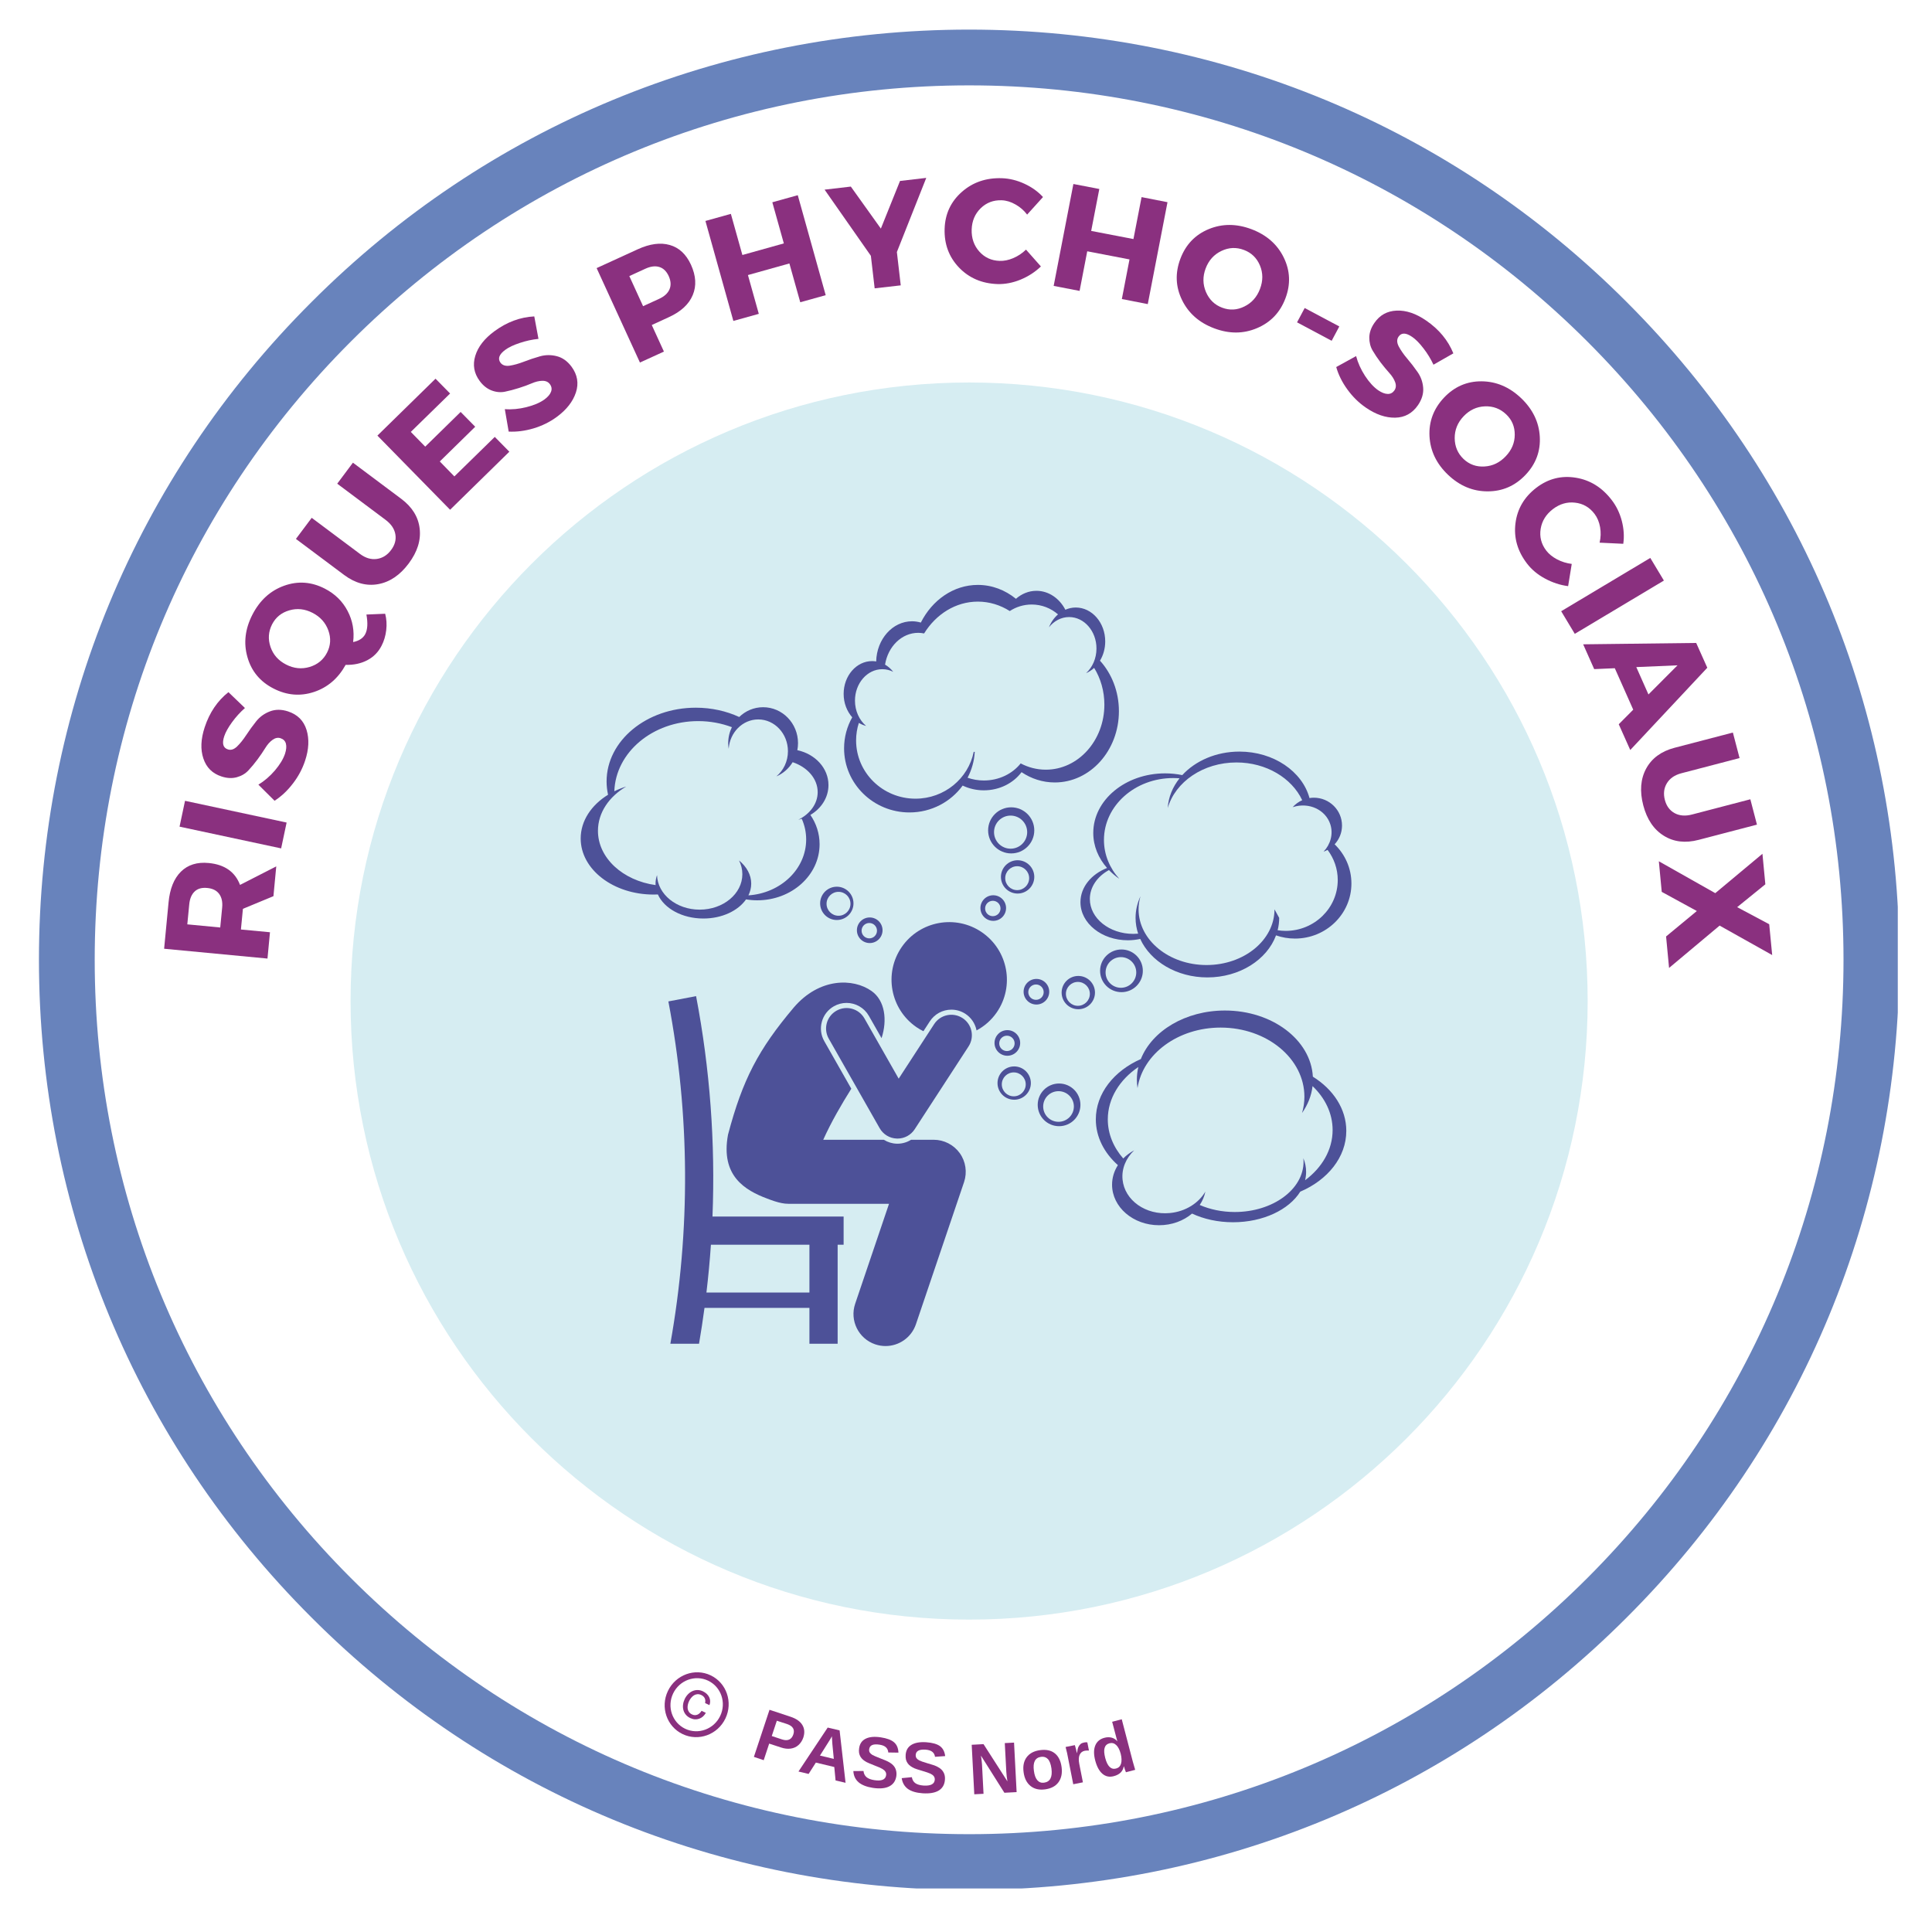
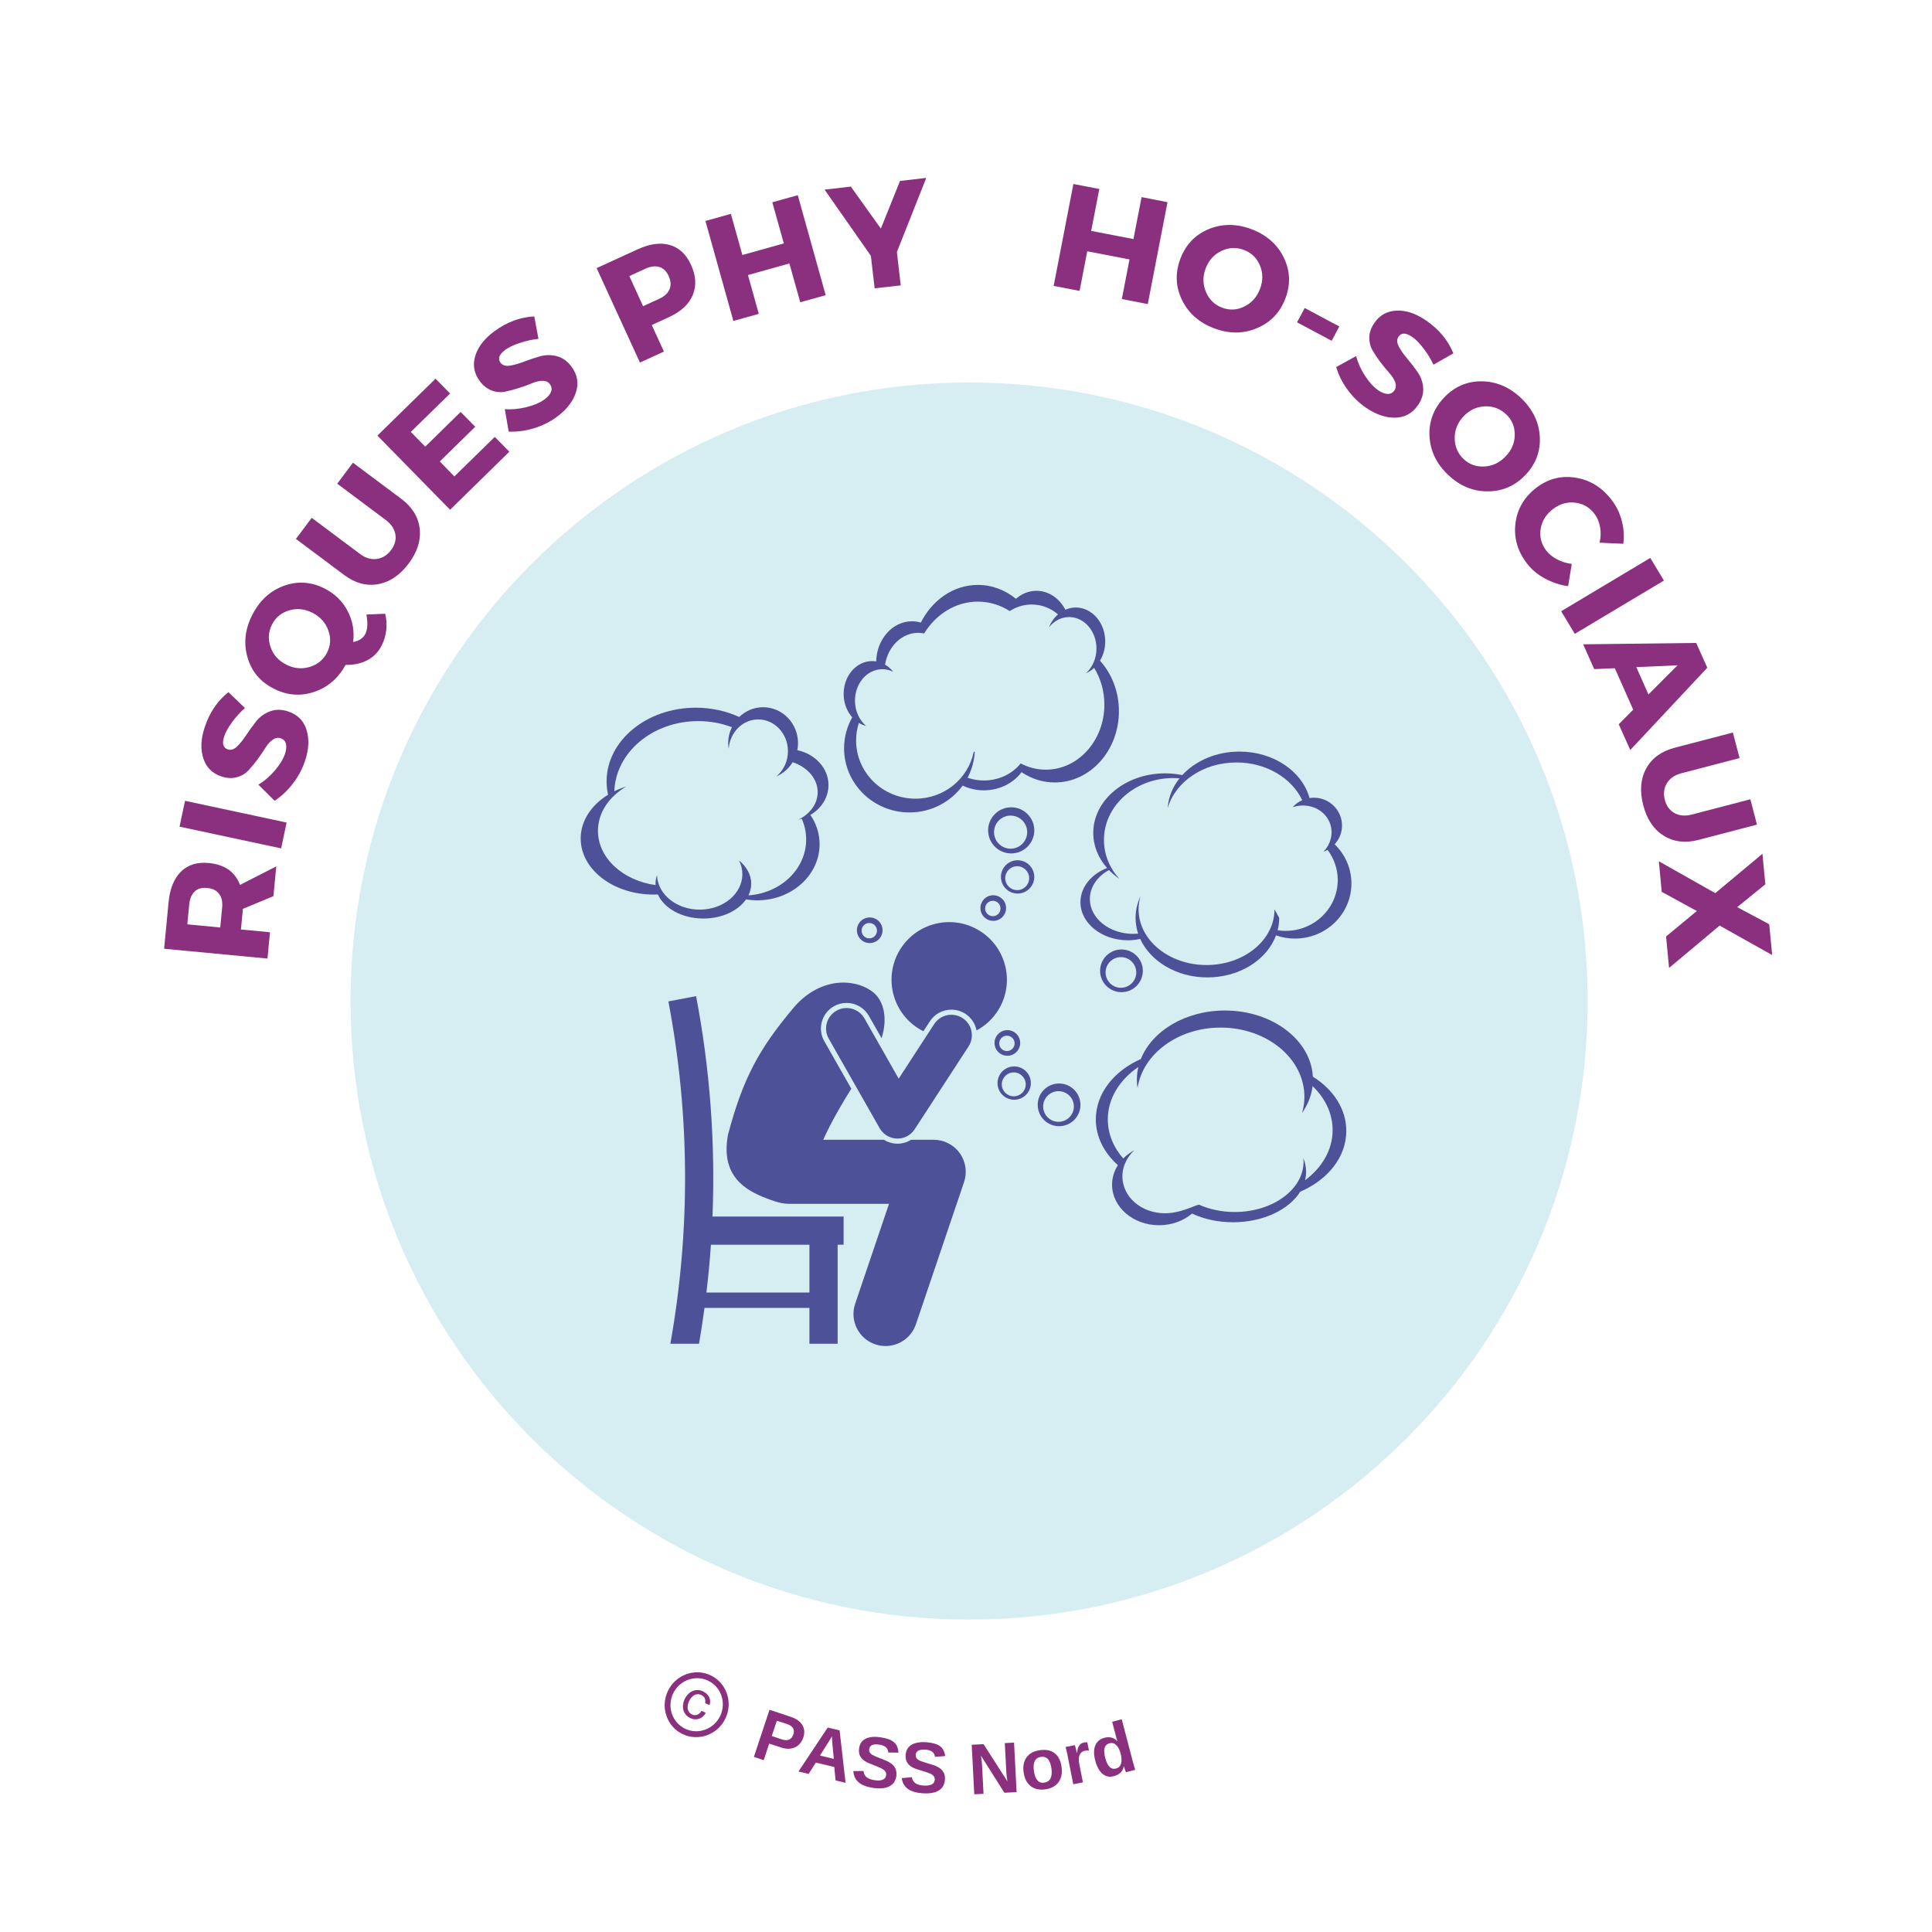
<svg xmlns="http://www.w3.org/2000/svg" width="500" zoomAndPan="magnify" viewBox="0 0 375 375" height="500" preserveAspectRatio="xMidYMid meet" version="1.0">
  <defs>
    <g />
    <clipPath id="04ef5240d4">
      <path d="M 7.559 5.746 L 369 5.746 L 369 367 L 7.559 367 Z M 7.559 5.746 " clip-rule="nonzero" />
    </clipPath>
    <clipPath id="c3583ecee5">
-       <path d="M 188.105 366.836 C 139.902 366.836 94.512 348.074 60.453 313.941 C 26.32 279.883 7.559 234.492 7.559 186.289 C 7.559 138.086 26.32 92.699 60.453 58.641 C 94.512 24.508 139.902 5.746 188.105 5.746 C 236.309 5.746 281.695 24.508 315.758 58.641 C 349.887 92.77 368.648 138.086 368.648 186.289 C 368.648 234.492 349.887 279.883 315.758 313.941 C 281.695 348.074 236.309 366.836 188.105 366.836 M 188.105 16.57 C 142.789 16.57 100.141 34.25 68.102 66.289 C 36.062 98.328 18.383 140.973 18.383 186.289 C 18.383 231.605 36.062 274.254 68.102 306.293 C 100.141 338.332 142.789 356.012 188.105 356.012 C 233.422 356.012 276.066 338.332 308.105 306.293 C 340.145 274.254 357.824 231.605 357.824 186.289 C 357.824 140.973 340.145 98.328 308.105 66.289 C 276.066 34.25 233.422 16.57 188.105 16.57 " clip-rule="nonzero" />
-     </clipPath>
+       </clipPath>
    <clipPath id="00f92f1df7">
      <path d="M 68.043 74.242 L 308.164 74.242 L 308.164 314.363 L 68.043 314.363 Z M 68.043 74.242 " clip-rule="nonzero" />
    </clipPath>
    <clipPath id="6086c8bbf0">
      <path d="M 188.105 74.242 C 121.797 74.242 68.043 127.996 68.043 194.305 C 68.043 260.613 121.797 314.363 188.105 314.363 C 254.414 314.363 308.164 260.613 308.164 194.305 C 308.164 127.996 254.414 74.242 188.105 74.242 " clip-rule="nonzero" />
    </clipPath>
    <clipPath id="ec1b9ff2b4">
      <path d="M 129 324 L 142 324 L 142 338 L 129 338 Z M 129 324 " clip-rule="nonzero" />
    </clipPath>
    <clipPath id="13d09f9e26">
      <path d="M 132.629 321.961 L 144.133 327.461 L 137.988 340.316 L 126.484 334.816 Z M 132.629 321.961 " clip-rule="nonzero" />
    </clipPath>
    <clipPath id="c7a680be84">
      <path d="M 132.629 321.961 L 144.133 327.461 L 137.988 340.316 L 126.484 334.816 Z M 132.629 321.961 " clip-rule="nonzero" />
    </clipPath>
    <clipPath id="7310ec2c55">
      <path d="M 132.629 321.961 L 144.133 327.461 L 137.988 340.316 L 126.484 334.816 Z M 132.629 321.961 " clip-rule="nonzero" />
    </clipPath>
    <clipPath id="0d301ceff6">
      <path d="M 141 190 L 188 190 L 188 261.281 L 141 261.281 Z M 141 190 " clip-rule="nonzero" />
    </clipPath>
    <clipPath id="4d0db4cf96">
      <path d="M 163 113.531 L 218 113.531 L 218 158 L 163 158 Z M 163 113.531 " clip-rule="nonzero" />
    </clipPath>
    <clipPath id="9d2780c11f">
      <path d="M 209 145 L 262.5 145 L 262.5 190 L 209 190 Z M 209 145 " clip-rule="nonzero" />
    </clipPath>
    <clipPath id="0ddddf92dc">
      <path d="M 112.5 137 L 161 137 L 161 179 L 112.5 179 Z M 112.5 137 " clip-rule="nonzero" />
    </clipPath>
  </defs>
  <rect x="-37.5" width="450" fill="#ffffff" y="-37.5" height="450" fill-opacity="1" />
  <rect x="-37.5" width="450" fill="#ffffff" y="-37.5" height="450" fill-opacity="1" />
  <g clip-path="url(#04ef5240d4)">
    <g clip-path="url(#c3583ecee5)">
      <path fill="#6883bc" d="M 7.559 5.746 L 368.359 5.746 L 368.359 366.547 L 7.559 366.547 Z M 7.559 5.746 " fill-opacity="1" fill-rule="nonzero" />
    </g>
  </g>
  <g clip-path="url(#00f92f1df7)">
    <g clip-path="url(#6086c8bbf0)">
      <path fill="#d6edf2" d="M 68.043 74.242 L 308.164 74.242 L 308.164 314.363 L 68.043 314.363 Z M 68.043 74.242 " fill-opacity="1" fill-rule="nonzero" />
    </g>
  </g>
  <g clip-path="url(#ec1b9ff2b4)">
    <g clip-path="url(#13d09f9e26)">
      <g clip-path="url(#c7a680be84)">
        <g clip-path="url(#7310ec2c55)">
          <path fill="#8a307f" d="M 132.496 336.586 C 129.414 335.113 128.133 331.363 129.641 328.219 C 131.145 325.07 134.863 323.711 137.945 325.184 C 141.027 326.656 142.309 330.406 140.805 333.555 C 139.301 336.703 135.578 338.059 132.496 336.586 Z M 132.992 335.551 C 135.512 336.754 138.559 335.645 139.789 333.07 C 141.02 330.492 139.973 327.426 137.449 326.219 C 134.93 325.016 131.883 326.125 130.652 328.703 C 129.422 331.277 130.469 334.344 132.992 335.551 Z M 136.859 330.562 C 136.895 330.402 136.906 330.246 136.902 330.098 C 136.895 329.945 136.863 329.805 136.805 329.664 C 136.746 329.531 136.664 329.41 136.551 329.297 C 136.441 329.184 136.301 329.086 136.121 329 C 135.867 328.879 135.617 328.824 135.379 328.844 C 135.141 328.859 134.922 328.926 134.715 329.047 C 134.516 329.172 134.332 329.328 134.168 329.531 C 134 329.73 133.859 329.945 133.75 330.184 C 133.637 330.418 133.555 330.664 133.504 330.918 C 133.453 331.172 133.445 331.41 133.473 331.645 C 133.508 331.883 133.594 332.098 133.73 332.293 C 133.867 332.488 134.062 332.648 134.32 332.77 C 134.512 332.859 134.695 332.91 134.871 332.91 C 135.047 332.91 135.215 332.879 135.379 332.812 C 135.539 332.746 135.684 332.645 135.816 332.516 C 135.953 332.387 136.07 332.238 136.176 332.066 L 137.004 332.461 C 136.844 332.75 136.652 332.988 136.43 333.184 C 136.207 333.375 135.961 333.52 135.695 333.609 C 135.43 333.703 135.152 333.738 134.859 333.719 C 134.57 333.699 134.277 333.617 133.984 333.477 C 133.621 333.305 133.332 333.082 133.109 332.809 C 132.883 332.535 132.73 332.23 132.645 331.902 C 132.559 331.57 132.535 331.223 132.582 330.855 C 132.625 330.492 132.734 330.133 132.902 329.777 C 133.07 329.426 133.281 329.121 133.539 328.855 C 133.793 328.59 134.078 328.391 134.391 328.25 C 134.699 328.109 135.035 328.035 135.387 328.035 C 135.742 328.035 136.102 328.121 136.461 328.293 C 136.73 328.426 136.969 328.586 137.172 328.773 C 137.375 328.969 137.535 329.18 137.648 329.41 C 137.762 329.645 137.824 329.891 137.84 330.152 C 137.852 330.414 137.809 330.688 137.707 330.965 Z M 136.859 330.562 " fill-opacity="1" fill-rule="nonzero" />
        </g>
      </g>
    </g>
  </g>
  <path fill="#4d5198" d="M 135.109 193.348 C 133.316 193.691 131.523 194.031 129.73 194.375 C 133.926 216.32 134.043 238.84 130.117 260.824 L 135.68 260.824 C 136.078 258.508 136.426 256.188 136.742 253.863 L 157.109 253.863 L 157.109 260.824 L 162.586 260.824 L 162.586 241.602 L 163.746 241.602 L 163.746 236.133 L 138.293 236.133 C 138.863 221.828 137.809 207.473 135.109 193.348 Z M 157.109 241.602 L 157.109 250.883 L 137.117 250.883 C 137.488 247.793 137.777 244.699 137.988 241.602 Z M 157.109 241.602 " fill-opacity="1" fill-rule="nonzero" />
  <path fill="#4d5198" d="M 184.664 195.973 C 185.625 195.973 186.562 196.25 187.371 196.773 C 188.484 197.5 189.25 198.613 189.527 199.91 C 189.535 199.941 189.539 199.977 189.543 200.008 C 191.062 199.191 192.418 198.023 193.465 196.508 C 196.973 191.422 195.684 184.457 190.59 180.957 C 185.5 177.453 178.527 178.738 175.02 183.824 C 171.512 188.91 172.797 195.871 177.891 199.375 C 178.324 199.676 178.777 199.926 179.234 200.156 L 180.484 198.234 C 181.406 196.82 182.969 195.973 184.664 195.973 Z M 184.664 195.973 " fill-opacity="1" fill-rule="nonzero" />
  <g clip-path="url(#0d301ceff6)">
    <path fill="#4d5198" d="M 154.043 195.59 C 147.219 203.688 144.152 209.496 141.305 220.246 C 139.824 228.266 144.637 231.035 148.906 232.648 C 149.977 233.051 150.91 233.375 151.742 233.523 C 152.156 233.609 152.582 233.656 153.023 233.656 L 172.559 233.656 L 165.988 253.059 C 164.887 256.309 166.633 259.836 169.887 260.938 C 170.551 261.16 171.223 261.266 171.883 261.266 C 174.477 261.266 176.898 259.633 177.777 257.043 L 187.125 229.434 C 187.762 227.543 187.449 225.438 186.285 223.82 C 185.121 222.199 183.227 221.227 181.23 221.227 L 176.84 221.227 C 176.062 221.715 175.156 221.992 174.203 221.992 C 174.148 221.992 174.094 221.988 174.035 221.988 C 173.137 221.961 172.289 221.691 171.555 221.227 L 159.789 221.227 C 161.355 217.75 163.316 214.383 165.238 211.32 L 159.992 202.09 C 159.336 200.938 159.168 199.598 159.523 198.316 C 159.875 197.035 160.707 195.969 161.863 195.312 C 162.613 194.887 163.461 194.664 164.316 194.664 C 166.105 194.664 167.766 195.629 168.648 197.18 L 171.109 201.504 C 172.254 198.004 171.785 194.215 169.184 192.367 C 165.617 189.832 159.039 189.727 154.043 195.59 Z M 154.043 195.59 " fill-opacity="1" fill-rule="nonzero" />
  </g>
  <path fill="#4d5198" d="M 162.355 196.18 C 160.441 197.262 159.773 199.691 160.859 201.602 L 170.742 218.984 C 171.434 220.195 172.691 220.953 174.086 220.992 C 174.125 220.996 174.164 220.996 174.203 220.996 C 175.555 220.996 176.805 220.32 177.543 219.184 L 187.996 203.109 C 189.195 201.266 188.672 198.805 186.828 197.609 C 184.98 196.41 182.516 196.934 181.32 198.777 L 174.434 209.367 L 167.785 197.672 C 166.699 195.762 164.266 195.094 162.355 196.18 Z M 162.355 196.18 " fill-opacity="1" fill-rule="nonzero" />
  <path fill="#4d5198" d="M 190.301 176.254 C 190.301 177.625 191.414 178.738 192.789 178.738 C 194.164 178.738 195.277 177.625 195.277 176.254 C 195.277 174.883 194.164 173.77 192.789 173.77 C 191.414 173.77 190.301 174.883 190.301 176.254 Z M 192.707 174.844 C 193.531 174.844 194.199 175.512 194.199 176.336 C 194.199 177.16 193.531 177.828 192.707 177.828 C 191.883 177.828 191.211 177.16 191.211 176.336 C 191.211 175.512 191.883 174.844 192.707 174.844 Z M 192.707 174.844 " fill-opacity="1" fill-rule="nonzero" />
  <path fill="#4d5198" d="M 200.754 170.207 C 200.754 168.422 199.305 166.973 197.516 166.973 C 195.73 166.973 194.281 168.422 194.281 170.207 C 194.281 171.988 195.73 173.438 197.516 173.438 C 199.305 173.438 200.754 171.988 200.754 170.207 Z M 195.113 170.453 C 195.113 169.172 196.152 168.133 197.434 168.133 C 198.719 168.133 199.758 169.172 199.758 170.453 C 199.758 171.734 198.719 172.773 197.434 172.773 C 196.152 172.773 195.113 171.734 195.113 170.453 Z M 195.113 170.453 " fill-opacity="1" fill-rule="nonzero" />
-   <path fill="#4d5198" d="M 159.188 175.344 C 159.188 177.125 160.637 178.574 162.426 178.574 C 164.211 178.574 165.66 177.125 165.66 175.344 C 165.66 173.559 164.211 172.109 162.426 172.109 C 160.637 172.109 159.188 173.559 159.188 175.344 Z M 162.758 173.105 C 164.039 173.105 165.078 174.145 165.078 175.426 C 165.078 176.707 164.039 177.746 162.758 177.746 C 161.473 177.746 160.434 176.707 160.434 175.426 C 160.434 174.145 161.473 173.105 162.758 173.105 Z M 162.758 173.105 " fill-opacity="1" fill-rule="nonzero" />
-   <path fill="#4d5198" d="M 212.535 192.66 C 212.535 190.875 211.086 189.43 209.297 189.43 C 207.512 189.43 206.062 190.875 206.062 192.66 C 206.062 194.445 207.512 195.891 209.297 195.891 C 211.086 195.891 212.535 194.445 212.535 192.66 Z M 206.891 192.906 C 206.891 191.629 207.934 190.59 209.215 190.59 C 210.496 190.59 211.539 191.629 211.539 192.906 C 211.539 194.188 210.496 195.227 209.215 195.227 C 207.934 195.227 206.891 194.188 206.891 192.906 Z M 206.891 192.906 " fill-opacity="1" fill-rule="nonzero" />
  <path fill="#4d5198" d="M 200.09 210.227 C 200.09 208.441 198.641 206.992 196.855 206.992 C 195.066 206.992 193.617 208.441 193.617 210.227 C 193.617 212.008 195.066 213.457 196.855 213.457 C 198.641 213.457 200.09 212.008 200.09 210.227 Z M 194.449 210.473 C 194.449 209.191 195.488 208.152 196.77 208.152 C 198.055 208.152 199.094 209.191 199.094 210.473 C 199.094 211.754 198.055 212.793 196.77 212.793 C 195.488 212.793 194.449 211.754 194.449 210.473 Z M 194.449 210.473 " fill-opacity="1" fill-rule="nonzero" />
  <path fill="#4d5198" d="M 221.824 188.434 C 221.824 186.148 219.969 184.293 217.676 184.293 C 215.387 184.293 213.527 186.148 213.527 188.434 C 213.527 190.723 215.387 192.578 217.676 192.578 C 219.969 192.578 221.824 190.723 221.824 188.434 Z M 214.594 188.754 C 214.594 187.109 215.926 185.777 217.57 185.777 C 219.215 185.777 220.547 187.109 220.547 188.754 C 220.547 190.395 219.215 191.727 217.57 191.727 C 215.926 191.727 214.594 190.395 214.594 188.754 Z M 214.594 188.754 " fill-opacity="1" fill-rule="nonzero" />
  <path fill="#4d5198" d="M 201.418 214.449 C 201.418 216.738 203.273 218.594 205.566 218.594 C 207.855 218.594 209.711 216.738 209.711 214.449 C 209.711 212.164 207.855 210.309 205.566 210.309 C 203.273 210.309 201.418 212.164 201.418 214.449 Z M 208.438 214.77 C 208.438 216.41 207.102 217.742 205.457 217.742 C 203.812 217.742 202.48 216.41 202.48 214.77 C 202.48 213.125 203.812 211.797 205.457 211.797 C 207.102 211.797 208.438 213.125 208.438 214.77 Z M 208.438 214.77 " fill-opacity="1" fill-rule="nonzero" />
  <path fill="#4d5198" d="M 196.273 156.699 C 193.797 156.699 191.793 158.703 191.793 161.176 C 191.793 163.645 193.797 165.648 196.273 165.648 C 198.746 165.648 200.754 163.645 200.754 161.176 C 200.754 158.703 198.746 156.699 196.273 156.699 Z M 196.156 164.73 C 194.383 164.73 192.941 163.293 192.941 161.52 C 192.941 159.742 194.383 158.305 196.156 158.305 C 197.934 158.305 199.375 159.742 199.375 161.52 C 199.375 163.293 197.934 164.73 196.156 164.73 Z M 196.156 164.73 " fill-opacity="1" fill-rule="nonzero" />
  <path fill="#4d5198" d="M 171.301 180.562 C 171.301 179.191 170.188 178.078 168.812 178.078 C 167.438 178.078 166.324 179.191 166.324 180.562 C 166.324 181.934 167.438 183.047 168.812 183.047 C 170.188 183.047 171.301 181.934 171.301 180.562 Z M 167.234 180.645 C 167.234 179.82 167.906 179.152 168.73 179.152 C 169.555 179.152 170.223 179.82 170.223 180.645 C 170.223 181.469 169.555 182.137 168.73 182.137 C 167.906 182.137 167.234 181.469 167.234 180.645 Z M 167.234 180.645 " fill-opacity="1" fill-rule="nonzero" />
-   <path fill="#4d5198" d="M 201.168 190.008 C 199.793 190.008 198.68 191.121 198.68 192.492 C 198.68 193.867 199.793 194.98 201.168 194.98 C 202.543 194.98 203.656 193.867 203.656 192.492 C 203.656 191.121 202.543 190.008 201.168 190.008 Z M 201.086 194.066 C 200.262 194.066 199.59 193.398 199.59 192.578 C 199.59 191.754 200.262 191.086 201.086 191.086 C 201.91 191.086 202.578 191.754 202.578 192.578 C 202.578 193.398 201.91 194.066 201.086 194.066 Z M 201.086 194.066 " fill-opacity="1" fill-rule="nonzero" />
  <path fill="#4d5198" d="M 193.035 202.438 C 193.035 203.809 194.152 204.922 195.527 204.922 C 196.902 204.922 198.016 203.809 198.016 202.438 C 198.016 201.062 196.902 199.949 195.527 199.949 C 194.152 199.949 193.035 201.062 193.035 202.438 Z M 195.441 201.027 C 196.27 201.027 196.938 201.695 196.938 202.52 C 196.938 203.344 196.27 204.012 195.441 204.012 C 194.617 204.012 193.949 203.344 193.949 202.52 C 193.949 201.695 194.617 201.027 195.441 201.027 Z M 195.441 201.027 " fill-opacity="1" fill-rule="nonzero" />
  <g clip-path="url(#4d0db4cf96)">
    <path fill="#4d5198" d="M 163.836 145.246 C 163.836 152.121 169.52 157.695 176.527 157.695 C 180.785 157.695 184.551 155.637 186.852 152.48 C 188.082 153.066 189.477 153.402 190.965 153.402 C 194.016 153.402 196.703 152 198.281 149.875 C 200.164 151.145 202.371 151.875 204.734 151.875 C 211.609 151.875 217.18 145.684 217.18 138.047 C 217.18 134.211 215.777 130.742 213.508 128.238 C 214.148 127.176 214.523 125.891 214.523 124.5 C 214.523 120.867 211.961 117.918 208.801 117.918 C 208.09 117.918 207.414 118.074 206.785 118.348 C 205.641 116.148 203.555 114.676 201.168 114.676 C 199.672 114.676 198.297 115.258 197.195 116.227 C 195.109 114.531 192.559 113.531 189.801 113.531 C 185.07 113.531 180.941 116.473 178.734 120.84 C 178.184 120.684 177.617 120.59 177.027 120.59 C 173.242 120.59 170.168 124.062 170.066 128.387 C 169.812 128.344 169.555 128.316 169.289 128.316 C 166.23 128.316 163.75 131.164 163.75 134.684 C 163.75 136.465 164.391 138.074 165.418 139.23 C 164.41 141.012 163.836 143.062 163.836 145.246 Z M 165.949 135.992 C 165.949 132.621 168.328 129.891 171.258 129.891 C 172.012 129.891 172.727 130.07 173.375 130.398 C 172.926 129.828 172.391 129.355 171.789 129.004 C 172.344 125.496 175.016 122.832 178.227 122.832 C 178.617 122.832 178.996 122.879 179.367 122.953 C 181.68 119.215 185.492 116.773 189.801 116.773 C 192.051 116.773 194.164 117.441 195.996 118.605 C 197.215 117.805 198.68 117.336 200.254 117.336 C 202.215 117.336 204 118.066 205.355 119.254 C 204.605 119.906 204 120.762 203.602 121.758 C 204.574 120.539 205.965 119.77 207.512 119.77 C 210.445 119.77 212.824 122.504 212.824 125.875 C 212.824 127.816 212.031 129.543 210.805 130.66 C 211.375 130.414 211.906 130.066 212.375 129.637 C 213.625 131.664 214.359 134.117 214.359 136.766 C 214.359 143.742 209.27 149.395 202.992 149.395 C 201.246 149.395 199.59 148.957 198.113 148.176 C 196.516 150.18 193.914 151.492 190.965 151.492 C 189.848 151.492 188.785 151.301 187.805 150.957 C 188.605 149.441 189.098 147.746 189.199 145.945 C 189.133 145.941 189.066 145.934 189 145.93 C 187.949 151.113 183.289 155.023 177.695 155.023 C 171.328 155.023 166.168 149.961 166.168 143.719 C 166.168 142.531 166.355 141.387 166.703 140.312 C 167.141 140.578 167.613 140.777 168.109 140.902 C 166.801 139.789 165.949 138.008 165.949 135.992 Z M 165.949 135.992 " fill-opacity="1" fill-rule="nonzero" />
  </g>
  <g clip-path="url(#9d2780c11f)">
    <path fill="#4d5198" d="M 212.203 161.668 C 212.203 164.215 213.195 166.566 214.879 168.477 C 211.82 169.68 209.715 172.195 209.715 175.113 C 209.715 179.195 213.836 182.508 218.922 182.508 C 219.75 182.508 220.551 182.41 221.316 182.246 C 223.309 186.609 228.391 189.715 234.352 189.715 C 240.625 189.715 245.926 186.281 247.676 181.555 C 248.828 181.957 250.066 182.176 251.359 182.176 C 257.406 182.176 262.309 177.391 262.309 171.488 C 262.309 168.512 261.062 165.816 259.051 163.879 C 259.938 162.918 260.484 161.645 260.484 160.238 C 260.484 157.254 258.035 154.832 255.012 154.832 C 254.723 154.832 254.445 154.863 254.172 154.902 C 252.773 149.742 247.219 145.883 240.574 145.883 C 236.047 145.883 232.027 147.676 229.48 150.449 C 228.41 150.23 227.293 150.109 226.141 150.109 C 218.441 150.109 212.203 155.285 212.203 161.668 Z M 247.379 176.5 C 247.379 182.473 241.473 187.312 234.188 187.312 C 226.902 187.312 220.996 182.473 220.996 176.5 C 220.996 175.629 221.125 174.781 221.363 173.969 C 220.754 175.266 220.414 176.68 220.414 178.156 C 220.414 179.219 220.59 180.246 220.914 181.223 C 220.605 181.25 220.293 181.266 219.973 181.266 C 215.316 181.266 211.539 178.234 211.539 174.492 C 211.539 172.156 213.012 170.098 215.25 168.879 C 215.844 169.5 216.516 170.066 217.25 170.57 C 215.391 168.512 214.277 165.891 214.277 163.035 C 214.277 156.398 220.293 151.02 227.715 151.02 C 228.133 151.02 228.543 151.039 228.949 151.07 C 227.613 152.742 226.789 154.715 226.656 156.844 C 228.117 151.766 233.535 147.992 239.996 147.992 C 245.789 147.992 250.742 151.027 252.758 155.316 C 252.039 155.637 251.406 156.105 250.895 156.684 C 250.934 156.672 250.969 156.652 251.008 156.641 C 254.086 155.664 257.316 157.18 258.223 160.027 C 258.816 161.906 258.246 163.891 256.906 165.305 C 257.176 165.207 257.434 165.094 257.68 164.961 C 258.914 166.598 259.656 168.617 259.656 170.809 C 259.656 176.262 255.125 180.684 249.535 180.684 C 249.008 180.684 248.492 180.633 247.988 180.559 C 248.184 179.785 248.289 178.98 248.289 178.156 " fill-opacity="1" fill-rule="nonzero" />
  </g>
  <g clip-path="url(#0ddddf92dc)">
    <path fill="#4d5198" d="M 126.863 173.633 C 127.145 173.633 127.422 173.625 127.695 173.613 C 128.906 176.324 132.398 178.285 136.523 178.285 C 140.145 178.285 143.273 176.773 144.805 174.57 C 145.512 174.688 146.234 174.75 146.977 174.75 C 153.664 174.75 159.082 169.879 159.082 163.867 C 159.082 161.781 158.43 159.832 157.297 158.176 C 159.414 156.926 160.805 154.797 160.805 152.383 C 160.805 149.098 158.227 146.352 154.762 145.609 C 154.848 145.168 154.895 144.711 154.895 144.242 C 154.895 140.391 151.859 137.27 148.117 137.27 C 146.324 137.27 144.691 137.992 143.48 139.168 C 140.988 138.02 138.117 137.363 135.059 137.363 C 125.492 137.363 117.738 143.773 117.738 151.684 C 117.738 152.562 117.84 153.422 118.023 154.258 C 114.785 156.254 112.711 159.316 112.711 162.754 C 112.711 168.762 119.047 173.633 126.863 173.633 Z M 121.555 152.664 C 120.742 152.918 119.969 153.227 119.242 153.586 C 119.5 146.027 126.688 139.965 135.523 139.965 C 137.848 139.965 140.059 140.391 142.059 141.145 C 141.605 142.078 141.344 143.129 141.344 144.246 C 141.344 144.621 141.383 144.984 141.438 145.344 C 141.66 142.156 144.141 139.641 147.176 139.641 C 150.359 139.641 152.938 142.406 152.938 145.816 C 152.938 147.801 152.055 149.566 150.695 150.695 C 152.008 150.137 153.109 149.168 153.855 147.941 C 156.707 148.895 158.711 151.137 158.711 153.754 C 158.711 156.02 157.203 158 154.949 159.113 C 155.176 159.059 155.402 158.996 155.621 158.922 C 156.172 160.168 156.477 161.52 156.477 162.938 C 156.477 168.676 151.535 173.375 145.266 173.789 C 145.613 173.078 145.812 172.316 145.812 171.52 C 145.812 169.789 144.914 168.215 143.445 167.016 C 143.863 167.836 144.09 168.738 144.09 169.68 C 144.09 173.48 140.379 176.562 135.805 176.562 C 131.301 176.562 127.645 173.582 127.527 169.863 C 127.344 170.395 127.238 170.945 127.238 171.52 C 127.238 171.609 127.25 171.703 127.254 171.797 C 120.895 170.914 116.062 166.535 116.062 161.266 C 116.062 157.738 118.223 154.613 121.555 152.664 Z M 121.555 152.664 " fill-opacity="1" fill-rule="nonzero" />
  </g>
-   <path fill="#4d5198" d="M 216.984 226.152 C 216.266 227.277 215.852 228.57 215.852 229.945 C 215.852 234.293 219.938 237.816 224.977 237.816 C 227.473 237.816 229.727 236.953 231.375 235.555 C 233.645 236.617 236.383 237.238 239.332 237.238 C 245.184 237.238 250.207 234.793 252.375 231.305 C 257.699 229.031 261.316 224.602 261.316 219.504 C 261.316 215.238 258.777 211.441 254.824 208.98 C 254.438 201.84 246.945 196.141 237.754 196.141 C 230.09 196.141 223.605 200.102 221.438 205.559 C 216.223 207.859 212.699 212.238 212.699 217.27 C 212.699 220.676 214.32 223.785 216.984 226.152 Z M 220.953 207.105 C 220.766 207.902 220.664 208.723 220.664 209.562 C 220.664 210.117 220.711 210.66 220.793 211.199 C 221.797 204.578 228.633 199.453 236.926 199.453 C 245.906 199.453 253.184 205.465 253.184 212.875 C 253.184 213.965 253.023 215.02 252.727 216.031 C 253.832 214.457 254.547 212.691 254.766 210.812 C 257.199 213.129 258.66 216.102 258.66 219.34 C 258.66 223.18 256.605 226.637 253.32 229.082 C 253.445 228.555 253.516 228.012 253.516 227.461 C 253.516 226.543 253.328 225.652 252.984 224.809 C 253.004 225.027 253.02 225.25 253.02 225.473 C 253.02 230.871 247.039 235.25 239.66 235.25 C 237.18 235.25 234.859 234.75 232.867 233.887 C 233.398 233.098 233.773 232.223 233.961 231.289 C 232.664 233.512 230.133 235.156 227.086 235.449 C 222.398 235.902 218.281 232.992 217.887 228.949 C 217.68 226.809 218.566 224.785 220.137 223.281 C 219.34 223.715 218.625 224.242 218.02 224.859 C 216.129 222.699 215.023 220.086 215.023 217.27 C 215.023 213.207 217.324 209.566 220.953 207.105 Z M 220.953 207.105 " fill-opacity="1" fill-rule="nonzero" />
+   <path fill="#4d5198" d="M 216.984 226.152 C 216.266 227.277 215.852 228.57 215.852 229.945 C 215.852 234.293 219.938 237.816 224.977 237.816 C 227.473 237.816 229.727 236.953 231.375 235.555 C 233.645 236.617 236.383 237.238 239.332 237.238 C 245.184 237.238 250.207 234.793 252.375 231.305 C 257.699 229.031 261.316 224.602 261.316 219.504 C 261.316 215.238 258.777 211.441 254.824 208.98 C 254.438 201.84 246.945 196.141 237.754 196.141 C 230.09 196.141 223.605 200.102 221.438 205.559 C 216.223 207.859 212.699 212.238 212.699 217.27 C 212.699 220.676 214.32 223.785 216.984 226.152 Z M 220.953 207.105 C 220.766 207.902 220.664 208.723 220.664 209.562 C 220.664 210.117 220.711 210.66 220.793 211.199 C 221.797 204.578 228.633 199.453 236.926 199.453 C 245.906 199.453 253.184 205.465 253.184 212.875 C 253.184 213.965 253.023 215.02 252.727 216.031 C 253.832 214.457 254.547 212.691 254.766 210.812 C 257.199 213.129 258.66 216.102 258.66 219.34 C 258.66 223.18 256.605 226.637 253.32 229.082 C 253.445 228.555 253.516 228.012 253.516 227.461 C 253.516 226.543 253.328 225.652 252.984 224.809 C 253.004 225.027 253.02 225.25 253.02 225.473 C 253.02 230.871 247.039 235.25 239.66 235.25 C 237.18 235.25 234.859 234.75 232.867 233.887 C 232.664 233.512 230.133 235.156 227.086 235.449 C 222.398 235.902 218.281 232.992 217.887 228.949 C 217.68 226.809 218.566 224.785 220.137 223.281 C 219.34 223.715 218.625 224.242 218.02 224.859 C 216.129 222.699 215.023 220.086 215.023 217.27 C 215.023 213.207 217.324 209.566 220.953 207.105 Z M 220.953 207.105 " fill-opacity="1" fill-rule="nonzero" />
  <g fill="#8a307f" fill-opacity="1">
    <g transform="translate(51.731, 188.057)">
      <g>
        <path d="M 1.344 -14.109 L -4.578 -11.656 L -4.594 -11.516 L -4.969 -7.641 L 0.672 -7.109 L 0.188 -2 L -19.875 -3.906 L -19.016 -12.891 C -18.766 -15.547 -17.961 -17.539 -16.609 -18.875 C -15.254 -20.207 -13.457 -20.766 -11.219 -20.547 C -8.133 -20.254 -6.109 -18.836 -5.141 -16.297 L 1.891 -19.891 Z M -8.984 -8.031 L -8.609 -11.906 C -8.504 -13.008 -8.703 -13.895 -9.203 -14.562 C -9.703 -15.227 -10.473 -15.609 -11.516 -15.703 C -12.555 -15.805 -13.367 -15.578 -13.953 -15.016 C -14.547 -14.453 -14.895 -13.617 -15 -12.516 L -15.375 -8.641 Z M -8.984 -8.031 " />
      </g>
    </g>
  </g>
  <g fill="#8a307f" fill-opacity="1">
    <g transform="translate(54.148, 166.641)">
      <g>
        <path d="M 1.484 -6.984 L 0.422 -1.969 L -19.297 -6.188 L -18.234 -11.203 Z M 1.484 -6.984 " />
      </g>
    </g>
  </g>
  <g fill="#8a307f" fill-opacity="1">
    <g transform="translate(56.027, 156.832)">
      <g>
        <path d="M -16.297 -15.672 C -15.359 -18.523 -13.82 -20.797 -11.688 -22.484 L -8.484 -19.406 C -9.398 -18.602 -10.234 -17.688 -10.984 -16.656 C -11.734 -15.625 -12.238 -14.719 -12.5 -13.938 C -12.969 -12.531 -12.734 -11.676 -11.797 -11.375 C -11.211 -11.176 -10.617 -11.363 -10.016 -11.938 C -9.422 -12.508 -8.828 -13.25 -8.234 -14.156 C -7.641 -15.062 -6.992 -15.953 -6.297 -16.828 C -5.598 -17.703 -4.711 -18.344 -3.641 -18.75 C -2.566 -19.164 -1.395 -19.164 -0.125 -18.75 C 1.719 -18.145 2.914 -16.953 3.469 -15.172 C 4.02 -13.391 3.926 -11.391 3.188 -9.172 C 2.664 -7.586 1.875 -6.109 0.812 -4.734 C -0.238 -3.359 -1.422 -2.25 -2.734 -1.406 L -5.875 -4.531 C -4.719 -5.227 -3.648 -6.145 -2.672 -7.281 C -1.703 -8.426 -1.047 -9.508 -0.703 -10.531 C -0.453 -11.312 -0.395 -11.961 -0.531 -12.484 C -0.664 -13.004 -1.016 -13.359 -1.578 -13.547 C -2.098 -13.711 -2.617 -13.602 -3.141 -13.219 C -3.66 -12.844 -4.129 -12.312 -4.547 -11.625 C -4.973 -10.938 -5.473 -10.203 -6.047 -9.422 C -6.629 -8.641 -7.219 -7.93 -7.812 -7.297 C -8.406 -6.66 -9.16 -6.219 -10.078 -5.969 C -10.992 -5.719 -11.984 -5.77 -13.047 -6.125 C -14.797 -6.695 -15.961 -7.852 -16.547 -9.594 C -17.141 -11.344 -17.055 -13.367 -16.297 -15.672 Z M -16.297 -15.672 " />
      </g>
    </g>
  </g>
  <g fill="#8a307f" fill-opacity="1">
    <g transform="translate(61.777, 138.876)">
      <g>
        <path d="M 9.344 -19.594 L 12.984 -19.75 C 13.254 -18.738 13.32 -17.672 13.188 -16.547 C 13.051 -15.43 12.75 -14.426 12.281 -13.531 C 11.656 -12.301 10.727 -11.363 9.5 -10.719 C 8.27 -10.082 6.875 -9.785 5.312 -9.828 C 3.852 -7.191 1.801 -5.438 -0.844 -4.562 C -3.5 -3.688 -6.113 -3.91 -8.688 -5.234 C -11.289 -6.566 -12.977 -8.598 -13.75 -11.328 C -14.531 -14.055 -14.207 -16.805 -12.781 -19.578 C -11.352 -22.359 -9.301 -24.227 -6.625 -25.188 C -3.957 -26.145 -1.328 -25.957 1.266 -24.625 C 3.234 -23.613 4.707 -22.172 5.688 -20.297 C 6.676 -18.422 7.035 -16.406 6.766 -14.25 C 7.922 -14.488 8.707 -15.008 9.125 -15.812 C 9.57 -16.688 9.645 -17.945 9.344 -19.594 Z M -9.266 -13.297 C -8.754 -11.797 -7.75 -10.66 -6.25 -9.891 C -4.75 -9.117 -3.223 -8.961 -1.672 -9.422 C -0.129 -9.891 0.992 -10.816 1.703 -12.203 C 2.41 -13.586 2.492 -15.023 1.953 -16.516 C 1.41 -18.016 0.391 -19.148 -1.109 -19.922 C -2.609 -20.691 -4.113 -20.852 -5.625 -20.406 C -7.145 -19.969 -8.258 -19.062 -8.969 -17.688 C -9.688 -16.27 -9.785 -14.805 -9.266 -13.297 Z M -9.266 -13.297 " />
      </g>
    </g>
  </g>
  <g fill="#8a307f" fill-opacity="1">
    <g transform="translate(72.581, 118.009)">
      <g>
        <path d="M -4.078 -28.203 L 5.281 -21.203 C 7.414 -19.609 8.613 -17.68 8.875 -15.422 C 9.145 -13.16 8.438 -10.898 6.75 -8.641 C 5.051 -6.367 3.07 -5.031 0.812 -4.625 C -1.445 -4.219 -3.645 -4.812 -5.781 -6.406 L -15.141 -13.406 L -12.078 -17.5 L -2.719 -10.5 C -1.645 -9.695 -0.555 -9.367 0.547 -9.516 C 1.66 -9.672 2.586 -10.25 3.328 -11.25 C 4.066 -12.227 4.344 -13.25 4.156 -14.312 C 3.969 -15.375 3.328 -16.312 2.234 -17.125 L -7.125 -24.125 Z M -4.078 -28.203 " />
      </g>
    </g>
  </g>
  <g fill="#8a307f" fill-opacity="1">
    <g transform="translate(85.926, 100.349)">
      <g>
        <path d="M 1.438 -23.969 L -6.188 -16.516 L -3.391 -13.656 L 3.484 -20.391 L 6.312 -17.516 L -0.562 -10.781 L 2.266 -7.875 L 10.109 -15.547 L 12.938 -12.672 L 1.438 -1.406 L -12.672 -15.797 L -1.391 -26.844 Z M 1.438 -23.969 " />
      </g>
    </g>
  </g>
  <g fill="#8a307f" fill-opacity="1">
    <g transform="translate(100.142, 86.508)">
      <g>
        <path d="M -4.172 -22.219 C -1.742 -24 0.832 -24.957 3.562 -25.094 L 4.375 -20.734 C 3.156 -20.609 1.941 -20.344 0.734 -19.938 C -0.473 -19.539 -1.406 -19.098 -2.062 -18.609 C -3.258 -17.734 -3.57 -16.898 -3 -16.109 C -2.625 -15.609 -2.023 -15.414 -1.203 -15.531 C -0.391 -15.656 0.52 -15.91 1.531 -16.297 C 2.539 -16.691 3.582 -17.039 4.656 -17.344 C 5.727 -17.645 6.816 -17.656 7.922 -17.375 C 9.035 -17.094 9.992 -16.41 10.797 -15.328 C 11.941 -13.766 12.223 -12.098 11.641 -10.328 C 11.055 -8.555 9.82 -6.977 7.938 -5.594 C 6.594 -4.602 5.086 -3.859 3.422 -3.359 C 1.766 -2.867 0.156 -2.66 -1.406 -2.734 L -2.156 -7.094 C -0.812 -6.988 0.586 -7.117 2.047 -7.484 C 3.504 -7.848 4.664 -8.344 5.531 -8.969 C 6.195 -9.457 6.625 -9.957 6.812 -10.469 C 7.008 -10.977 6.938 -11.469 6.594 -11.938 C 6.27 -12.383 5.781 -12.602 5.125 -12.594 C 4.477 -12.582 3.785 -12.414 3.047 -12.094 C 2.316 -11.781 1.488 -11.477 0.562 -11.188 C -0.363 -10.895 -1.254 -10.66 -2.109 -10.484 C -2.961 -10.305 -3.832 -10.383 -4.719 -10.719 C -5.613 -11.062 -6.391 -11.68 -7.047 -12.578 C -8.141 -14.066 -8.422 -15.688 -7.891 -17.438 C -7.359 -19.195 -6.117 -20.789 -4.172 -22.219 Z M -4.172 -22.219 " />
      </g>
    </g>
  </g>
  <g fill="#8a307f" fill-opacity="1">
    <g transform="translate(116.014, 75.299)">
      <g />
    </g>
  </g>
  <g fill="#8a307f" fill-opacity="1">
    <g transform="translate(122.383, 71.211)">
      <g>
        <path d="M -6.578 -19.172 L 1.406 -22.828 C 3.75 -23.898 5.82 -24.176 7.625 -23.656 C 9.426 -23.145 10.797 -21.867 11.734 -19.828 C 12.711 -17.68 12.828 -15.719 12.078 -13.938 C 11.336 -12.156 9.797 -10.727 7.453 -9.656 L 4.125 -8.125 L 6.484 -2.969 L 1.828 -0.844 Z M -0.234 -17.625 L 2.438 -11.781 L 5.547 -13.203 C 6.566 -13.672 7.238 -14.285 7.562 -15.047 C 7.895 -15.816 7.844 -16.68 7.406 -17.641 C 6.969 -18.578 6.359 -19.16 5.578 -19.391 C 4.797 -19.629 3.895 -19.516 2.875 -19.047 Z M -0.234 -17.625 " />
      </g>
    </g>
  </g>
  <g fill="#8a307f" fill-opacity="1">
    <g transform="translate(140.408, 62.84)">
      <g>
        <path d="M 19.859 -5.547 L 14.922 -4.172 L 12.812 -11.703 L 4.766 -9.453 L 6.875 -1.922 L 1.938 -0.547 L -3.484 -19.953 L 1.453 -21.328 L 3.688 -13.344 L 11.734 -15.594 L 9.5 -23.578 L 14.438 -24.953 Z M 19.859 -5.547 " />
      </g>
    </g>
  </g>
  <g fill="#8a307f" fill-opacity="1">
    <g transform="translate(162.505, 56.81)">
      <g>
        <path d="M 11.578 -7.891 L 12.328 -1.422 L 7.266 -0.844 L 6.531 -7.156 L -2.453 -20 L 2.641 -20.594 L 8.469 -12.438 L 12.188 -21.688 L 17.281 -22.281 Z M 11.578 -7.891 " />
      </g>
    </g>
  </g>
  <g fill="#8a307f" fill-opacity="1">
    <g transform="translate(182.335, 54.528)">
      <g>
-         <path d="M 12.141 -19.938 C 13.629 -19.883 15.086 -19.523 16.516 -18.859 C 17.941 -18.203 19.141 -17.344 20.109 -16.281 L 17.031 -12.875 C 16.414 -13.688 15.66 -14.344 14.766 -14.844 C 13.879 -15.352 12.984 -15.625 12.078 -15.656 C 10.484 -15.707 9.129 -15.191 8.016 -14.109 C 6.91 -13.023 6.328 -11.656 6.266 -10 C 6.211 -8.312 6.703 -6.883 7.734 -5.719 C 8.773 -4.551 10.094 -3.941 11.688 -3.891 C 12.531 -3.859 13.41 -4.035 14.328 -4.422 C 15.254 -4.816 16.082 -5.367 16.812 -6.078 L 19.703 -2.812 C 18.578 -1.727 17.258 -0.875 15.75 -0.25 C 14.25 0.363 12.758 0.648 11.281 0.609 C 8.25 0.504 5.754 -0.566 3.797 -2.609 C 1.848 -4.66 0.922 -7.164 1.016 -10.125 C 1.109 -13.008 2.219 -15.391 4.344 -17.266 C 6.469 -19.148 9.066 -20.039 12.141 -19.938 Z M 12.141 -19.938 " />
-       </g>
+         </g>
    </g>
  </g>
  <g fill="#8a307f" fill-opacity="1">
    <g transform="translate(202.532, 55.104)">
      <g>
        <path d="M 20.25 3.922 L 15.219 2.938 L 16.703 -4.75 L 8.5 -6.328 L 7.016 1.359 L 1.984 0.391 L 5.812 -19.391 L 10.844 -18.422 L 9.266 -10.281 L 17.469 -8.703 L 19.047 -16.844 L 24.078 -15.859 Z M 20.25 3.922 " />
      </g>
    </g>
  </g>
  <g fill="#8a307f" fill-opacity="1">
    <g transform="translate(224.909, 59.424)">
      <g>
        <path d="M 18 -14.938 C 20.926 -13.832 23.016 -12 24.266 -9.438 C 25.516 -6.883 25.625 -4.242 24.594 -1.516 C 23.562 1.223 21.723 3.148 19.078 4.266 C 16.43 5.391 13.656 5.398 10.75 4.297 C 7.844 3.203 5.766 1.367 4.516 -1.203 C 3.266 -3.773 3.16 -6.441 4.203 -9.203 C 5.242 -11.953 7.078 -13.867 9.703 -14.953 C 12.328 -16.035 15.094 -16.031 18 -14.938 Z M 16.547 -10.906 C 15.066 -11.469 13.609 -11.406 12.172 -10.719 C 10.734 -10.039 9.711 -8.91 9.109 -7.328 C 8.516 -5.754 8.535 -4.223 9.172 -2.734 C 9.816 -1.254 10.863 -0.242 12.312 0.297 C 13.77 0.848 15.207 0.77 16.625 0.062 C 18.051 -0.633 19.062 -1.77 19.656 -3.344 C 20.258 -4.926 20.254 -6.445 19.641 -7.906 C 19.023 -9.363 17.992 -10.363 16.547 -10.906 Z M 16.547 -10.906 " />
      </g>
    </g>
  </g>
  <g fill="#8a307f" fill-opacity="1">
    <g transform="translate(246.959, 68.207)">
      <g>
        <path d="M 11.516 -2.062 L 4.797 -5.641 L 6.281 -8.422 L 13 -4.844 Z M 11.516 -2.062 " />
      </g>
    </g>
  </g>
  <g fill="#8a307f" fill-opacity="1">
    <g transform="translate(257.22, 73.477)">
      <g>
        <path d="M 19.609 -11.25 C 22.086 -9.551 23.844 -7.43 24.875 -4.891 L 21.016 -2.688 C 20.504 -3.789 19.859 -4.848 19.078 -5.859 C 18.297 -6.879 17.566 -7.617 16.891 -8.078 C 15.672 -8.922 14.785 -8.938 14.234 -8.125 C 13.879 -7.613 13.891 -6.988 14.266 -6.25 C 14.648 -5.52 15.191 -4.738 15.891 -3.906 C 16.598 -3.082 17.27 -2.211 17.906 -1.297 C 18.551 -0.391 18.922 0.629 19.016 1.766 C 19.109 2.91 18.773 4.039 18.016 5.156 C 16.922 6.75 15.441 7.562 13.578 7.594 C 11.723 7.625 9.828 6.973 7.891 5.641 C 6.523 4.703 5.332 3.531 4.312 2.125 C 3.289 0.719 2.566 -0.734 2.141 -2.234 L 6 -4.359 C 6.344 -3.055 6.922 -1.773 7.734 -0.516 C 8.555 0.734 9.41 1.664 10.297 2.281 C 10.973 2.738 11.582 2.973 12.125 2.984 C 12.664 3.004 13.102 2.773 13.438 2.297 C 13.75 1.836 13.797 1.305 13.578 0.703 C 13.359 0.098 12.977 -0.5 12.438 -1.094 C 11.895 -1.695 11.328 -2.383 10.734 -3.156 C 10.148 -3.938 9.641 -4.695 9.203 -5.438 C 8.766 -6.188 8.551 -7.035 8.562 -7.984 C 8.582 -8.941 8.91 -9.879 9.547 -10.797 C 10.586 -12.316 12.023 -13.113 13.859 -13.188 C 15.703 -13.27 17.617 -12.625 19.609 -11.25 Z M 19.609 -11.25 " />
      </g>
    </g>
  </g>
  <g fill="#8a307f" fill-opacity="1">
    <g transform="translate(272.84, 84.044)">
      <g>
        <path d="M 22.391 -6.781 C 24.648 -4.633 25.863 -2.145 26.031 0.688 C 26.195 3.531 25.273 6.008 23.266 8.125 C 21.242 10.258 18.797 11.328 15.922 11.328 C 13.055 11.336 10.492 10.27 8.234 8.125 C 5.984 5.988 4.781 3.492 4.625 0.641 C 4.477 -2.211 5.422 -4.719 7.453 -6.875 C 9.473 -9 11.898 -10.051 14.734 -10.031 C 17.578 -10.008 20.129 -8.926 22.391 -6.781 Z M 19.5 -3.625 C 18.344 -4.719 16.969 -5.234 15.375 -5.172 C 13.781 -5.109 12.398 -4.461 11.234 -3.234 C 10.078 -2.016 9.504 -0.598 9.516 1.016 C 9.535 2.629 10.109 3.973 11.234 5.047 C 12.367 6.117 13.727 6.602 15.312 6.5 C 16.895 6.406 18.266 5.742 19.422 4.516 C 20.586 3.297 21.172 1.898 21.172 0.328 C 21.18 -1.242 20.625 -2.562 19.5 -3.625 Z M 19.5 -3.625 " />
      </g>
    </g>
  </g>
  <g fill="#8a307f" fill-opacity="1">
    <g transform="translate(289.731, 100.269)">
      <g>
        <path d="M 23.109 -3.203 C 24.016 -2.023 24.664 -0.676 25.062 0.844 C 25.457 2.375 25.551 3.852 25.344 5.281 L 20.75 5.062 C 20.988 4.062 21.02 3.055 20.844 2.047 C 20.664 1.035 20.301 0.172 19.75 -0.547 C 18.781 -1.816 17.523 -2.535 15.984 -2.703 C 14.441 -2.879 13.008 -2.461 11.688 -1.453 C 10.352 -0.43 9.562 0.844 9.312 2.375 C 9.062 3.914 9.422 5.32 10.391 6.594 C 10.898 7.258 11.598 7.828 12.484 8.297 C 13.379 8.766 14.332 9.062 15.344 9.188 L 14.641 13.5 C 13.098 13.301 11.602 12.812 10.156 12.031 C 8.719 11.258 7.551 10.285 6.656 9.109 C 4.812 6.703 4.066 4.098 4.422 1.297 C 4.773 -1.504 6.129 -3.805 8.484 -5.609 C 10.785 -7.359 13.332 -8.004 16.125 -7.547 C 18.914 -7.098 21.242 -5.648 23.109 -3.203 Z M 23.109 -3.203 " />
      </g>
    </g>
  </g>
  <g fill="#8a307f" fill-opacity="1">
    <g transform="translate(301.993, 116.904)">
      <g>
        <path d="M 3.672 6.125 L 1.031 1.734 L 18.328 -8.609 L 20.969 -4.219 Z M 3.672 6.125 " />
      </g>
    </g>
  </g>
  <g fill="#8a307f" fill-opacity="1">
    <g transform="translate(307.354, 125.186)">
      <g>
        <path d="M 9.656 12.562 L 6.078 4.516 L 2.078 4.688 L -0.062 -0.125 L 21.875 -0.391 L 24.031 4.422 L 9.078 20.391 L 6.844 15.391 Z M 12.609 9.609 L 18.25 3.953 L 10.25 4.297 Z M 12.609 9.609 " />
      </g>
    </g>
  </g>
  <g fill="#8a307f" fill-opacity="1">
    <g transform="translate(316.429, 145.656)">
      <g>
        <path d="M 24.594 14.406 L 13.281 17.359 C 10.707 18.035 8.453 17.77 6.516 16.562 C 4.578 15.363 3.25 13.398 2.531 10.672 C 1.812 7.922 2 5.535 3.094 3.516 C 4.195 1.504 6.035 0.16 8.609 -0.516 L 19.922 -3.469 L 21.219 1.484 L 9.906 4.438 C 8.613 4.781 7.68 5.426 7.109 6.375 C 6.535 7.32 6.406 8.398 6.719 9.609 C 7.031 10.797 7.66 11.648 8.609 12.172 C 9.555 12.691 10.688 12.781 12 12.438 L 23.312 9.484 Z M 24.594 14.406 " />
      </g>
    </g>
  </g>
  <g fill="#8a307f" fill-opacity="1">
    <g transform="translate(321.964, 167.032)">
      <g>
        <path d="M 11.812 12.625 L 2 20.844 L 1.422 14.734 L 7.391 9.797 L 0.578 6.078 L 0.016 0.141 L 10.969 6.328 L 20.125 -1.312 L 20.688 4.609 L 15.219 9.047 L 21.438 12.359 L 22.016 18.344 Z M 11.812 12.625 " />
      </g>
    </g>
  </g>
  <g fill="#8a307f" fill-opacity="1">
    <g transform="translate(145.439, 340.713)">
      <g>
        <path d="M 10.484 -3.453 C 10.285 -2.867 9.973 -2.383 9.547 -2 C 9.129 -1.625 8.629 -1.395 8.047 -1.312 C 7.461 -1.227 6.828 -1.301 6.141 -1.531 L 3.859 -2.281 L 2.797 0.938 L 0.891 0.297 L 3.922 -8.844 L 8.031 -7.484 C 9.125 -7.117 9.879 -6.586 10.297 -5.891 C 10.723 -5.191 10.785 -4.379 10.484 -3.453 Z M 8.547 -4.062 C 8.867 -5.02 8.461 -5.691 7.328 -6.078 L 5.344 -6.719 L 4.359 -3.75 L 6.391 -3.078 C 6.922 -2.91 7.367 -2.906 7.734 -3.062 C 8.109 -3.227 8.379 -3.562 8.547 -4.062 Z M 8.547 -4.062 " />
      </g>
    </g>
  </g>
  <g fill="#8a307f" fill-opacity="1">
    <g transform="translate(154.654, 343.773)">
      <g>
        <path d="M 7.531 1.812 L 7.281 -0.797 L 3.703 -1.656 L 2.297 0.547 L 0.328 0.078 L 6 -8.453 L 8.312 -7.906 L 9.469 2.266 Z M 6.812 -6.766 L 6.734 -6.609 C 6.648 -6.453 6.551 -6.281 6.438 -6.094 C 6.332 -5.906 5.688 -4.879 4.5 -3.016 L 7.188 -2.375 L 6.906 -5.281 L 6.844 -6.234 Z M 6.812 -6.766 " />
      </g>
    </g>
  </g>
  <g fill="#8a307f" fill-opacity="1">
    <g transform="translate(164.854, 346.186)">
      <g>
        <path d="M 9.125 -1.438 C 8.977 -0.5 8.52 0.16 7.75 0.547 C 6.977 0.941 5.926 1.039 4.594 0.844 C 3.375 0.656 2.445 0.297 1.812 -0.234 C 1.176 -0.773 0.832 -1.504 0.781 -2.422 L 2.75 -2.438 C 2.801 -1.926 3 -1.523 3.344 -1.234 C 3.688 -0.953 4.195 -0.758 4.875 -0.656 C 6.258 -0.445 7.016 -0.766 7.141 -1.609 C 7.18 -1.879 7.133 -2.113 7 -2.312 C 6.875 -2.508 6.676 -2.688 6.406 -2.844 C 6.133 -3.008 5.598 -3.242 4.797 -3.547 C 4.109 -3.816 3.629 -4.02 3.359 -4.156 C 3.098 -4.301 2.863 -4.457 2.656 -4.625 C 2.457 -4.801 2.289 -5 2.156 -5.219 C 2.031 -5.438 1.941 -5.68 1.891 -5.953 C 1.848 -6.223 1.852 -6.531 1.906 -6.875 C 2.031 -7.738 2.453 -8.348 3.172 -8.703 C 3.891 -9.066 4.867 -9.156 6.109 -8.969 C 7.285 -8.789 8.141 -8.473 8.672 -8.016 C 9.211 -7.555 9.5 -6.883 9.531 -6 L 7.562 -6.031 C 7.531 -6.445 7.379 -6.781 7.109 -7.031 C 6.836 -7.289 6.422 -7.461 5.859 -7.547 C 4.641 -7.734 3.973 -7.453 3.859 -6.703 C 3.816 -6.453 3.848 -6.234 3.953 -6.047 C 4.066 -5.867 4.238 -5.707 4.469 -5.562 C 4.707 -5.426 5.195 -5.211 5.938 -4.922 C 6.82 -4.598 7.445 -4.32 7.812 -4.094 C 8.188 -3.863 8.473 -3.617 8.672 -3.359 C 8.867 -3.109 9.004 -2.82 9.078 -2.5 C 9.16 -2.188 9.176 -1.832 9.125 -1.438 Z M 9.125 -1.438 " />
      </g>
    </g>
  </g>
  <g fill="#8a307f" fill-opacity="1">
    <g transform="translate(174.442, 347.621)">
      <g>
        <path d="M 8.969 -2.188 C 8.906 -1.238 8.504 -0.535 7.766 -0.078 C 7.023 0.367 5.977 0.547 4.625 0.453 C 3.406 0.367 2.457 0.086 1.781 -0.391 C 1.113 -0.879 0.711 -1.578 0.578 -2.484 L 2.547 -2.672 C 2.641 -2.148 2.867 -1.758 3.234 -1.5 C 3.598 -1.25 4.117 -1.098 4.797 -1.047 C 6.203 -0.953 6.938 -1.332 7 -2.188 C 7.008 -2.457 6.941 -2.688 6.797 -2.875 C 6.648 -3.062 6.43 -3.223 6.141 -3.359 C 5.859 -3.492 5.305 -3.68 4.484 -3.922 C 3.773 -4.129 3.285 -4.289 3.016 -4.406 C 2.742 -4.531 2.5 -4.672 2.281 -4.828 C 2.062 -4.984 1.879 -5.164 1.734 -5.375 C 1.586 -5.582 1.477 -5.816 1.406 -6.078 C 1.344 -6.348 1.32 -6.656 1.344 -7 C 1.406 -7.875 1.773 -8.52 2.453 -8.938 C 3.141 -9.363 4.102 -9.535 5.344 -9.453 C 6.539 -9.367 7.426 -9.117 8 -8.703 C 8.57 -8.285 8.91 -7.641 9.016 -6.766 L 7.047 -6.625 C 6.984 -7.051 6.801 -7.379 6.5 -7.609 C 6.207 -7.836 5.773 -7.973 5.203 -8.016 C 3.984 -8.098 3.348 -7.758 3.297 -7 C 3.285 -6.75 3.336 -6.535 3.453 -6.359 C 3.578 -6.191 3.758 -6.047 4 -5.922 C 4.238 -5.797 4.742 -5.617 5.516 -5.391 C 6.43 -5.141 7.082 -4.914 7.469 -4.719 C 7.852 -4.52 8.156 -4.301 8.375 -4.062 C 8.594 -3.82 8.754 -3.547 8.859 -3.234 C 8.961 -2.922 9 -2.57 8.969 -2.188 Z M 8.969 -2.188 " />
      </g>
    </g>
  </g>
  <g fill="#8a307f" fill-opacity="1">
    <g transform="translate(184.01, 348.188)">
      <g />
    </g>
  </g>
  <g fill="#8a307f" fill-opacity="1">
    <g transform="translate(188.169, 348.317)">
      <g>
        <path d="M 6.781 -0.344 L 2.234 -7.547 C 2.348 -6.828 2.414 -6.254 2.438 -5.828 L 2.734 -0.141 L 0.938 -0.047 L 0.438 -9.656 L 2.734 -9.781 L 7.375 -2.547 C 7.258 -3.223 7.188 -3.844 7.156 -4.406 L 6.859 -9.984 L 8.656 -10.078 L 9.156 -0.469 Z M 6.781 -0.344 " />
      </g>
    </g>
  </g>
  <g fill="#8a307f" fill-opacity="1">
    <g transform="translate(198.618, 347.735)">
      <g>
        <path d="M 7.438 -4.734 C 7.594 -3.547 7.391 -2.566 6.828 -1.797 C 6.266 -1.035 5.398 -0.578 4.234 -0.422 C 3.086 -0.266 2.145 -0.484 1.406 -1.078 C 0.664 -1.68 0.219 -2.57 0.062 -3.75 C -0.102 -4.926 0.094 -5.895 0.656 -6.656 C 1.219 -7.414 2.082 -7.875 3.25 -8.031 C 4.445 -8.195 5.398 -7.992 6.109 -7.422 C 6.828 -6.859 7.27 -5.961 7.438 -4.734 Z M 5.469 -4.469 C 5.344 -5.344 5.109 -5.957 4.766 -6.312 C 4.43 -6.664 3.992 -6.805 3.453 -6.734 C 2.297 -6.578 1.832 -5.672 2.062 -4.016 C 2.164 -3.203 2.383 -2.598 2.719 -2.203 C 3.062 -1.805 3.5 -1.645 4.031 -1.719 C 5.207 -1.875 5.688 -2.789 5.469 -4.469 Z M 5.469 -4.469 " />
      </g>
    </g>
  </g>
  <g fill="#8a307f" fill-opacity="1">
    <g transform="translate(207.348, 346.51)">
      <g>
        <path d="M 0.969 -0.188 L -0.125 -5.734 C -0.195 -6.129 -0.27 -6.457 -0.344 -6.719 C -0.414 -6.988 -0.473 -7.223 -0.516 -7.422 L 1.281 -7.781 C 1.312 -7.707 1.379 -7.469 1.484 -7.062 C 1.586 -6.656 1.648 -6.383 1.672 -6.25 L 1.703 -6.266 C 1.773 -6.805 1.863 -7.191 1.969 -7.422 C 2.082 -7.66 2.223 -7.852 2.391 -8 C 2.566 -8.145 2.801 -8.242 3.094 -8.297 C 3.344 -8.348 3.547 -8.352 3.703 -8.312 L 4.016 -6.734 C 3.691 -6.742 3.422 -6.727 3.203 -6.688 C 2.734 -6.594 2.398 -6.328 2.203 -5.891 C 2.016 -5.453 1.992 -4.863 2.141 -4.125 L 2.844 -0.562 Z M 0.969 -0.188 " />
      </g>
    </g>
  </g>
  <g fill="#8a307f" fill-opacity="1">
    <g transform="translate(212.964, 345.445)">
      <g>
        <path d="M 5.578 -1.453 C 5.547 -1.523 5.484 -1.691 5.391 -1.953 C 5.297 -2.211 5.227 -2.426 5.188 -2.594 L 5.156 -2.578 C 4.977 -1.609 4.328 -0.977 3.203 -0.688 C 2.367 -0.469 1.641 -0.625 1.016 -1.156 C 0.398 -1.688 -0.062 -2.535 -0.375 -3.703 C -0.688 -4.891 -0.688 -5.867 -0.375 -6.641 C -0.062 -7.41 0.531 -7.91 1.406 -8.141 C 1.906 -8.273 2.367 -8.285 2.797 -8.172 C 3.223 -8.066 3.586 -7.832 3.891 -7.469 L 3.906 -7.469 L 3.594 -8.641 L 2.906 -11.25 L 4.766 -11.734 L 6.922 -3.484 C 7.035 -3.047 7.188 -2.523 7.375 -1.922 Z M 4.562 -5.047 C 4.352 -5.828 4.062 -6.391 3.688 -6.734 C 3.32 -7.086 2.891 -7.203 2.391 -7.078 C 1.891 -6.941 1.57 -6.641 1.438 -6.172 C 1.301 -5.711 1.344 -5.062 1.562 -4.219 C 1.988 -2.602 2.688 -1.922 3.656 -2.172 C 4.145 -2.297 4.469 -2.609 4.625 -3.109 C 4.781 -3.617 4.758 -4.266 4.562 -5.047 Z M 4.562 -5.047 " />
      </g>
    </g>
  </g>
  <g fill="#8a307f" fill-opacity="1">
    <g transform="translate(221.445, 343.154)">
      <g />
    </g>
  </g>
  <g fill="#8a307f" fill-opacity="1">
    <g transform="translate(225.288, 341.919)">
      <g />
    </g>
  </g>
</svg>